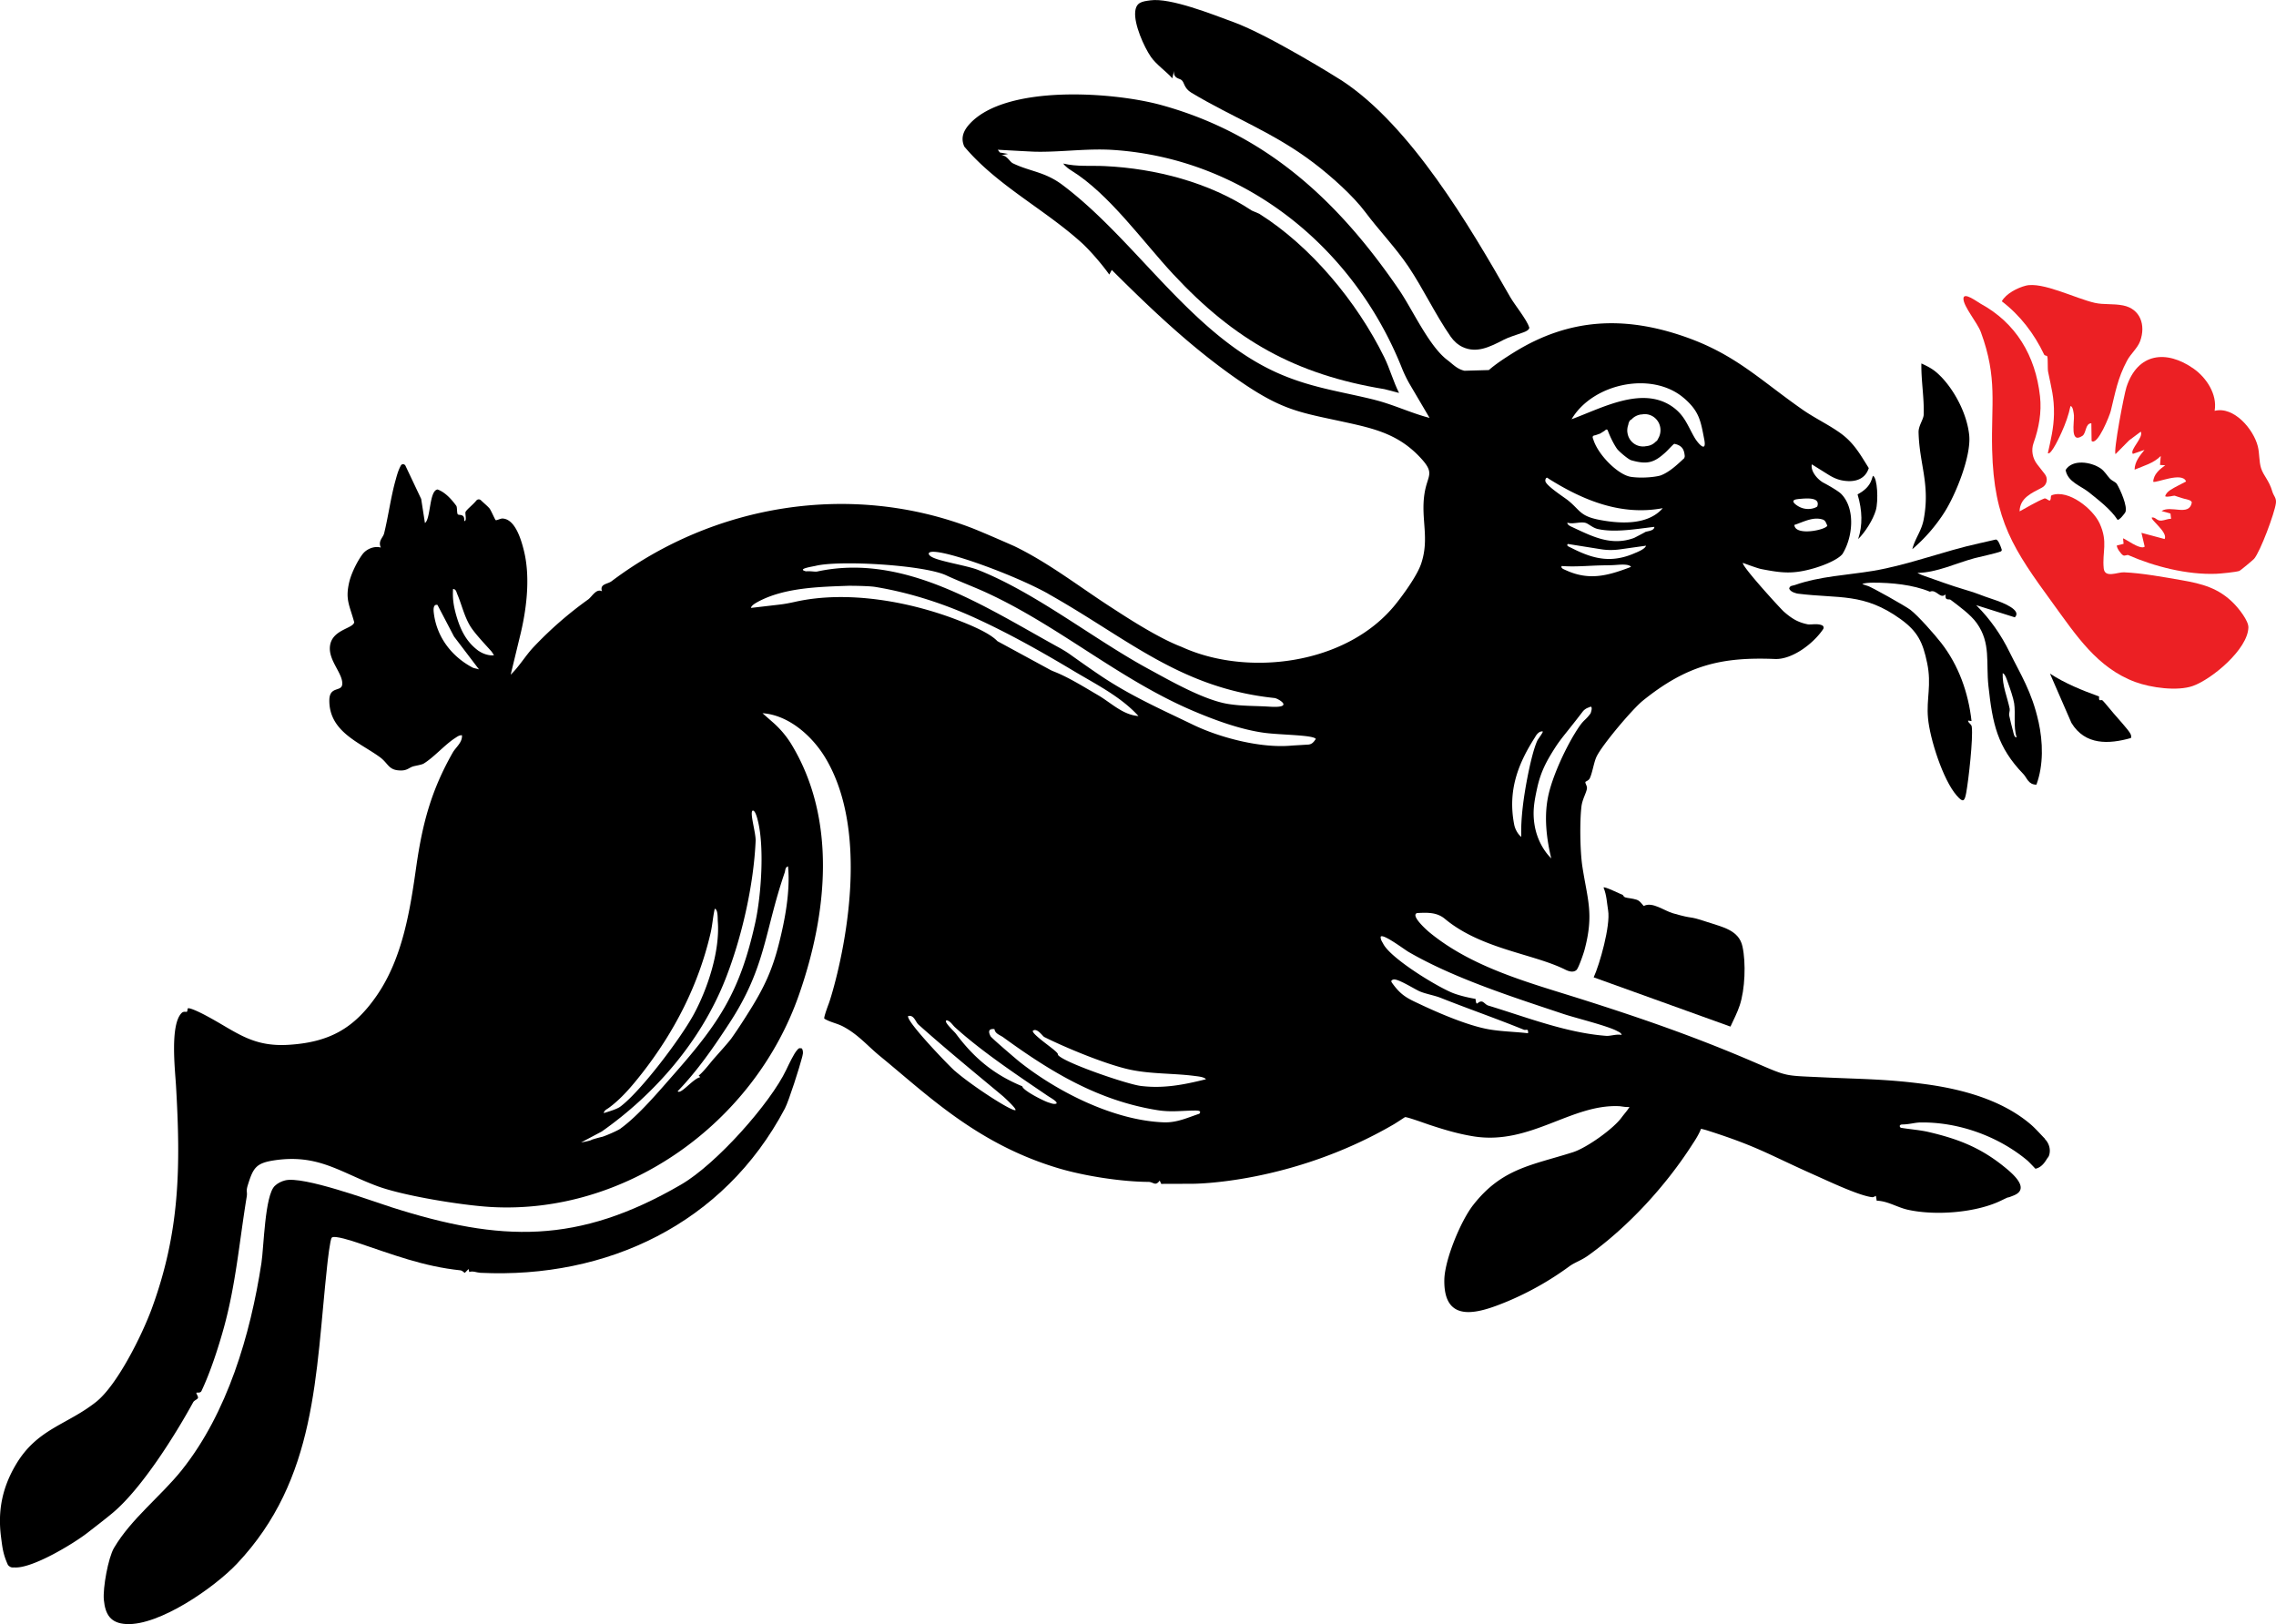
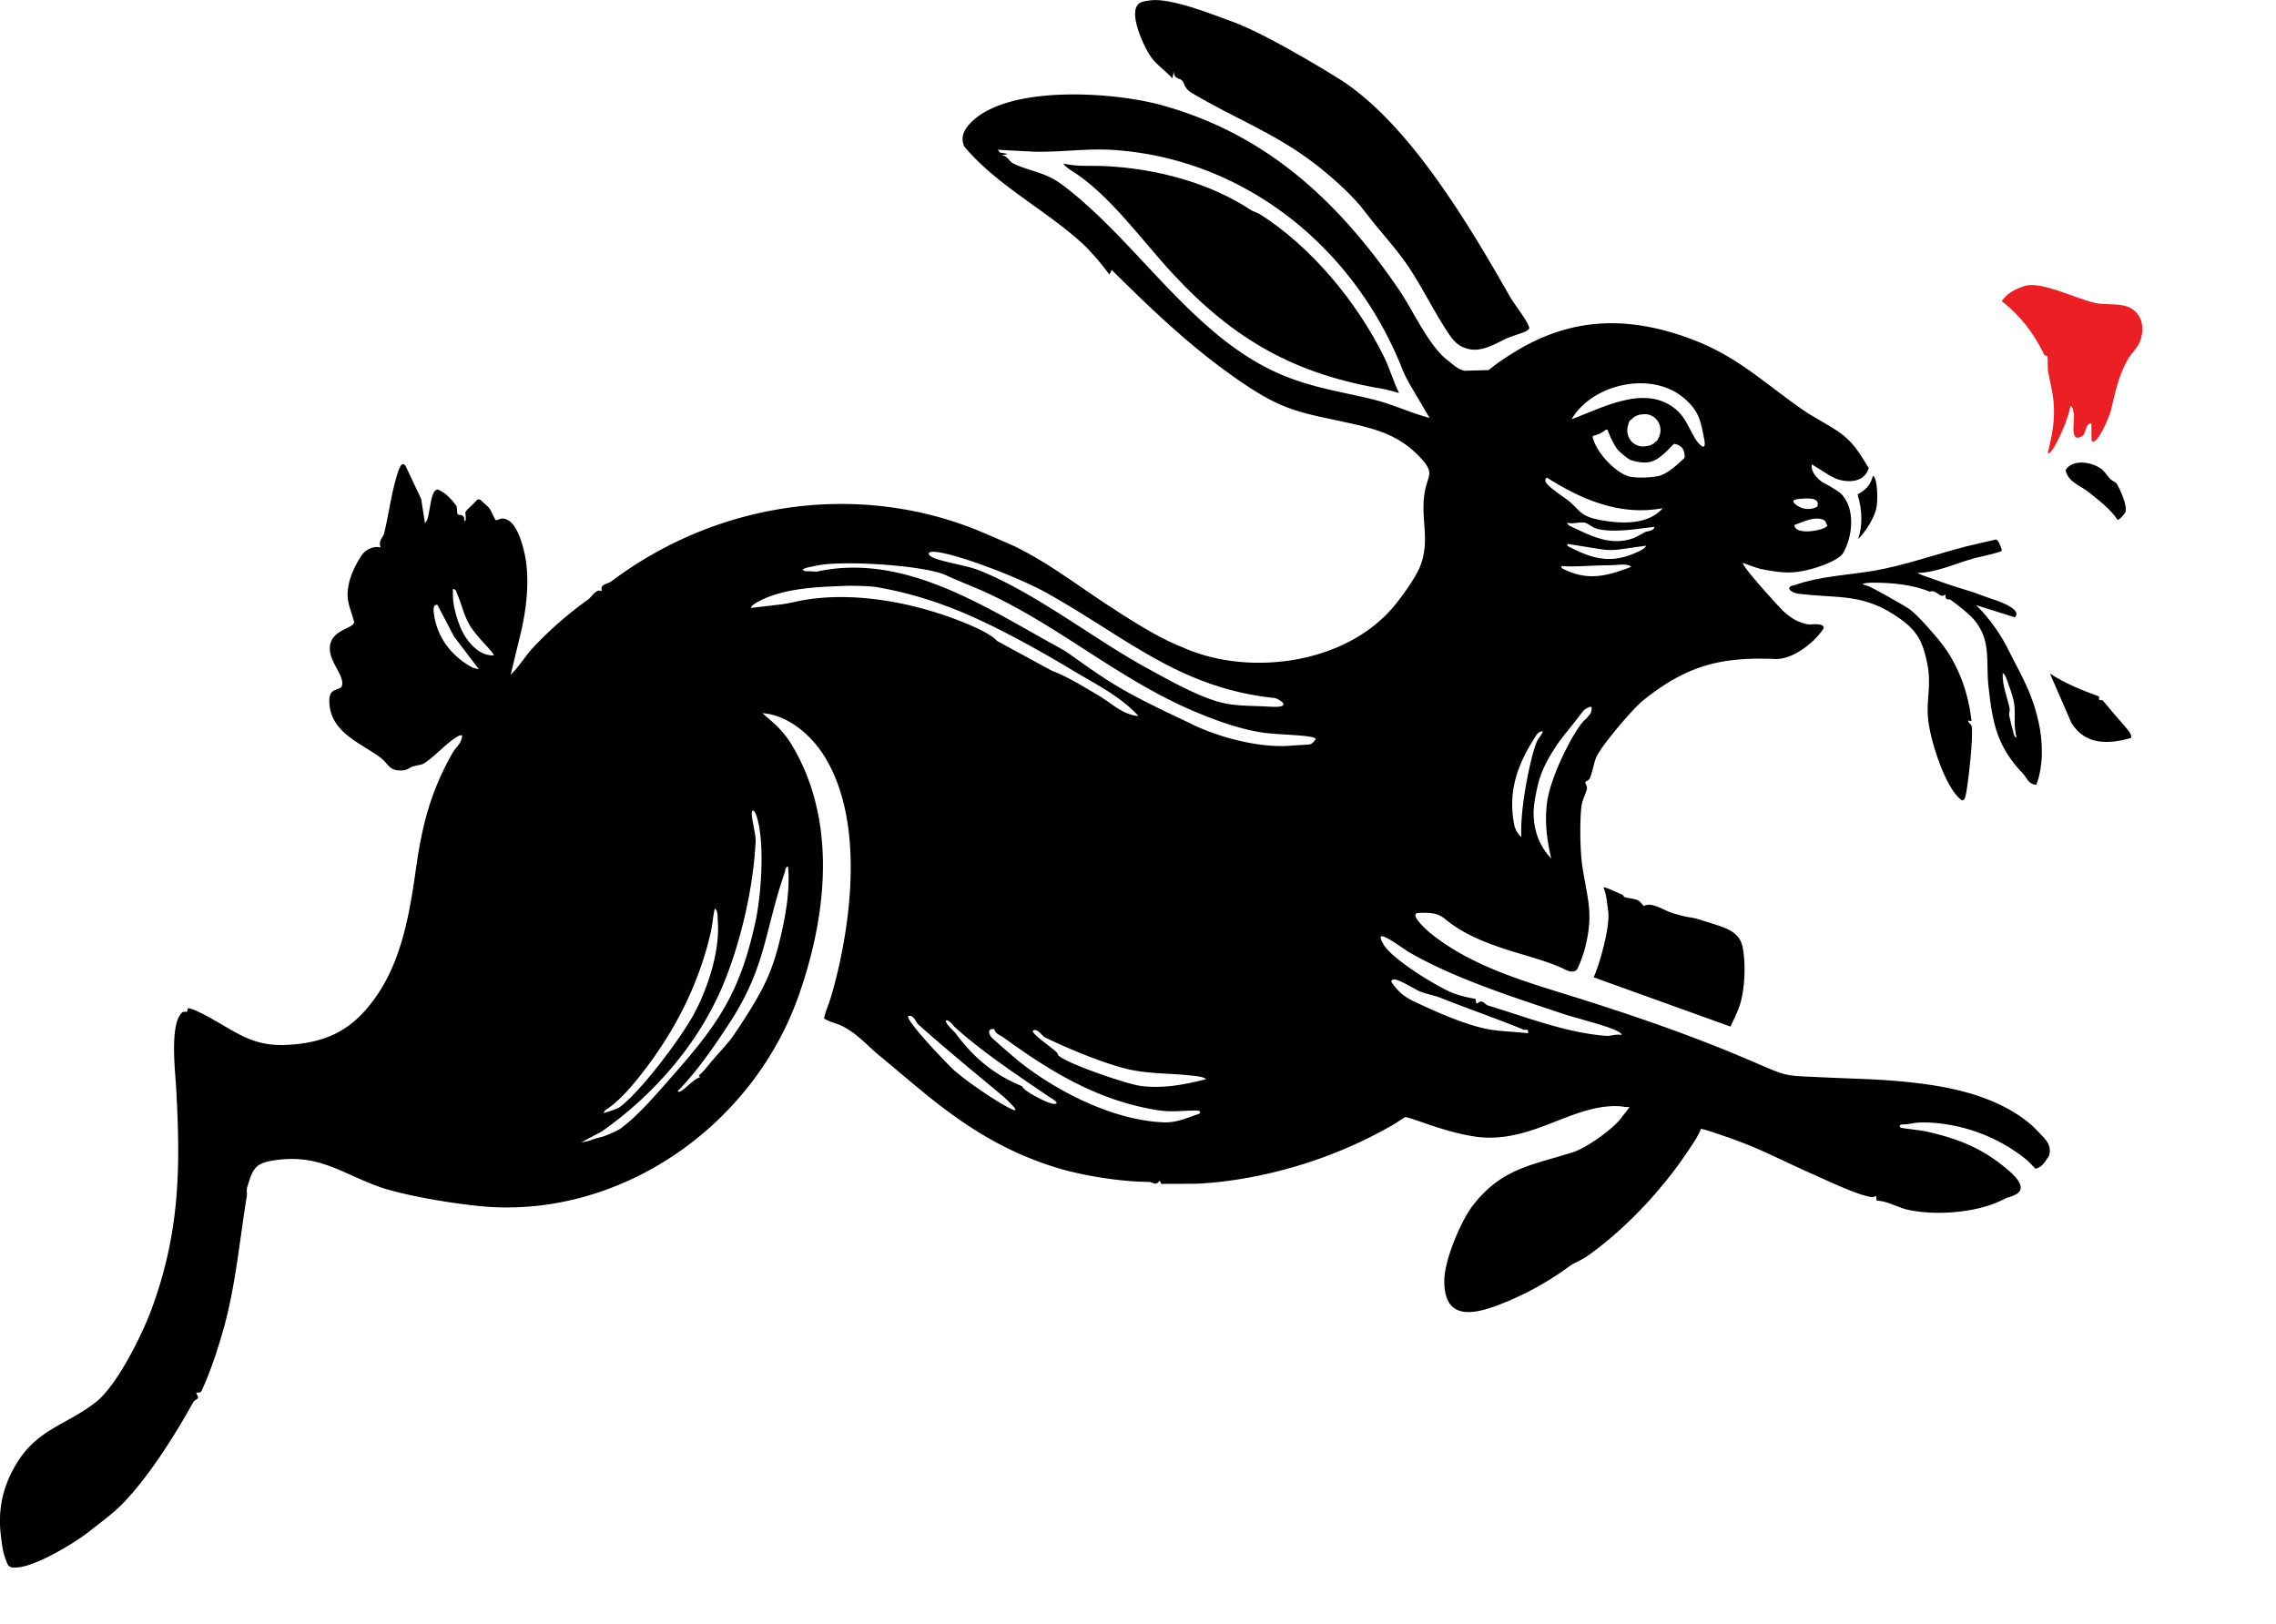
<svg xmlns="http://www.w3.org/2000/svg" data-bbox="-0.008 0.007 461.599 329.406" viewBox="0 0 461.59 329.42" data-type="color">
  <g>
    <path d="M414.74 230.98c-.99-1.01-1.96-2.13-2.94-2.96-5.78-4.92-13.79-7.09-21.16-8.1-7.89-1.07-12.84-1.03-20.98-1.41-7.86-.38-6.89-.05-13.78-3.02-11.98-5.17-23.06-9-35.34-12.89-10.59-3.34-21.98-6.36-30.67-13.52-.51-.42-3.89-3.43-2.47-3.89 2.2-.11 4.03-.16 5.65 1.19 7.36 6.13 17.99 7.07 24.4 10.29q1.48.74 2.25.09c.42-.33 1.48-3.42 1.67-4.16 1.92-7.25.58-10.11-.46-16.88-.46-3.07-.55-9.02-.18-12.13.16-1.43.99-2.78 1.11-3.63.09-.56-.41-1.1-.3-1.36.05-.11.67-.29.88-.74.56-1.21.81-3.16 1.34-4.32 1.04-2.3 7.33-9.76 9.46-11.46 8.97-7.21 15.94-8.86 26.76-8.42 3.45.14 7.75-3.06 9.76-6.04.18-.25.11-.63-.16-.76-.92-.47-2.31-.11-2.96-.23-2.06-.42-3.28-1.21-4.86-2.59-.81-.74-8.67-9.36-8.28-9.87 0 0 2.92 1.1 3.72 1.25 4.14.8 6.41 1.1 10.82-.2 2.13-.63 4.76-1.75 5.65-2.86 2.13-3.45 2.64-9.18-.23-12.15-.67-.69-3.08-2.02-3.65-2.31-1.27-.72-2.62-2.37-2.34-3.72l3.54 2.21c.78.47 1.62.85 2.5 1.03 2.43.49 4.74-.04 5.51-2.48-1.73-2.77-2.98-5.04-5.6-6.98-2.38-1.75-5.37-3.15-7.87-4.9-8.63-6.04-13.55-11.14-23.66-14.7-12.58-4.43-23.68-3.71-34.58 2.96-1.81 1.12-3.84 2.42-5.34 3.74l-4.95.14c-1.57-.38-2.34-1.34-3.51-2.21-3.7-2.82-7.05-10.25-9.74-14.19-12.44-18.22-27.11-31.69-48.3-37.51-9.76-2.66-31.39-4.18-38.77 3.81-1.23 1.34-1.92 2.82-1.11 4.63 6.62 7.88 16.26 12.67 23.87 19.58 1.78 1.63 4.28 4.59 5.53 6.38l.51-.94c8.42 8.39 16.88 16.43 26.88 23.16 8.07 5.42 11.63 5.8 20.35 7.7 5.97 1.3 10.85 2.44 15.24 7.09 3.26 3.45 1.51 3.54.93 7.56-.74 5.08 1.07 8.91-.65 14.05-.81 2.42-3.56 6.22-5.25 8.32-9.97 12.31-30.11 14.64-43.3 8.59-5.16-1.95-12.3-6.74-14.25-7.99-6.59-4.25-12.7-9.06-19.73-12.46 0 0-6.52-2.89-8.93-3.8-24.31-9.2-51.9-4.77-72.74 10.92-.81.61-2.45.52-1.94 2.04-1.14-.63-2.03 1.08-2.77 1.63a76 76 0 0 0-11.15 9.73c-1.57 1.66-2.91 3.96-4.6 5.55l2.06-8.51c1.36-5.82 1.83-11.79.62-16.65-.53-2.13-1.74-6.4-4.33-6.51-.44-.02-1.22.45-1.41.31-.11-.07-.95-2.01-1.23-2.35-.41-.49-1.14-1.08-1.74-1.66-.28-.27-.7-.24-.95.07-.67.83-1.78 1.66-2.15 2.24-.21.33.35 1.95-.3 1.9.16-1.52-.95-1.12-1.27-1.34-.25-.18-.11-1.43-.33-1.75-.95-1.3-2.24-2.75-3.79-3.31-1.73.2-1.37 5.98-2.57 6.8l-.76-4.88-3.19-6.74c-.19-.38-.74-.42-.93-.04-.48.85-.78 1.88-1.02 2.78-1 3.47-1.51 7.48-2.38 10.99-.23.89-1.27 1.5-.67 2.87-1.29-.38-2.89.27-3.7 1.34-1.02 1.34-2.25 3.81-2.68 5.57-.88 3.65.04 4.75.99 8.24-.23 1.3-4.46 1.46-4.91 4.77-.41 2.96 2.66 5.62 2.48 7.81-.14 1.61-2.62.27-2.62 3.31 0 6.36 6.22 8.51 10.27 11.48 1.78 1.32 1.71 2.71 4.3 2.69 1.22 0 1.6-.56 2.38-.81.42-.14 1.78-.34 2.17-.58 2.04-1.23 4.32-3.85 6.34-5.15.46-.29.83-.63 1.44-.6.11 1.46-1.22 2.39-1.87 3.51-4.35 7.65-6.13 14.32-7.38 23.01-1.27 8.97-2.77 18.62-8 26.23-4.63 6.74-9.67 9.51-17.84 10.03-7.56.49-10.75-2.71-16.84-5.93-.69-.38-3.01-1.55-3.59-1.48-.21.02-.09.6-.28.71-.18.09-.65-.18-1.09.29-2.31 2.4-1.32 11.26-1.11 14.62.97 16.65.81 29.72-4.93 45.36-1.96 5.3-6.99 15.51-11.33 18.91-5.88 4.63-11.89 5.4-16.19 12.64-2.75 4.63-3.73 9.31-3.03 14.71.26 1.97.37 3.43 1.41 5.69.6.63.95.47 1.37.49 3.58.2 11.8-4.74 14.78-7.05 1.51-1.18 3.75-2.89 5.18-4.1 5.81-4.92 12.54-15.62 16.24-22.38.21-.36.83-.56.95-.83.12-.33-.41-.94-.3-1.07s.78.14 1.02-.36c1.85-3.9 3.47-8.98 4.53-12.8 2.45-8.88 3.14-17.43 4.63-26.52.21-1.21-.21-1.03.26-2.51 1.07-3.42 1.64-4.39 5.3-4.95 8.88-1.34 13.26 2.35 20.84 5.19 5.37 2.01 17.35 3.94 23.18 4.27 27.27 1.55 53.34-16.9 62.45-43.08 5.74-16.43 7.73-35.59-1.62-50.89a19.5 19.5 0 0 0-3.73-4.37l-2.06-1.81c5.27.36 10.04 4.57 12.72 9 10.8 17.88 1.46 47.94.74 49.84-.19.51-1.07 2.86-.92 3.11 1.2.74 2.52.92 3.8 1.59 3.14 1.66 5 3.99 7.59 6.09 9.53 7.79 19.66 17.82 36.29 22.72 5.27 1.55 12.67 2.68 18.07 2.71 1.04.02 1.36.96 2.27-.27l.3.67 6.31-.02s20.01.09 40.9-12.08c.63-.38 2.08-1.34 2.22-1.43.25-.14 4.21 1.3 4.93 1.54 2.52.83 5.6 1.81 8.97 2.35 11.54 1.86 19.84-6.63 29.65-6.11.33.02 1.37.24 1.99.14-.35.65-.95 1.28-1.57 2.11-1.62 2.28-7.1 6.2-9.92 7.09-8.39 2.66-14.37 3.25-20.19 10.68-2.52 3.2-5.83 11.17-5.87 15.26-.12 9.15 7.26 6.6 12.77 4.32 4.44-1.86 8.67-4.25 12.58-7.12 1.2-.87 2.41-1.16 3.98-2.31 8.03-5.78 15.54-13.99 20.86-22.25.21-.34 1.34-1.93 1.87-3.34 0 0 .81.18 1.41.38 10.29 3.29 12.26 4.84 21.97 9.15 2.71 1.21 8.72 4.05 11.31 4.34.28.04.53-.16.78-.27l.16.98c2.25.07 4.16 1.36 6.32 1.84 5.62 1.25 13.92.6 18.99-1.9 2.31-1.12.37-.14 2.5-1.01 3.54-1.45-.6-4.72-2.22-6.02-4.79-3.81-9.34-5.51-15.2-6.87-1.81-.4-3.68-.52-5.5-.83-.32-.22-.35-.67.37-.67 1.32-.02 2.43-.36 3.45-.4 7.7-.16 15.84 2.71 21.81 7.68.35.29 1.67 1.7 1.67 1.7 1.53-.31 2.2-1.88 2.5-2.24.14-.14.25-.36.32-.65.3-1.14-.11-2.35-.92-3.16Zm-44.43-124.99.28.61c-.16.85-6.52 2.22-6.68-.13 1.87-.61 3.82-1.74 5.8-1.08.26.09.49.33.6.6m-5.65-4.77c1.48-.13 4.62-.52 3.89 1.52-.69.49-2.41.87-3.98-.14-1.02-.65-1.3-1.25.09-1.37Zm-42.07 43.46c-1.07 1.46-1.25 1.17-2.29 2.66-2.48 3.6-5.6 10.25-6.39 14.53-.76 4.01-.25 8.33.7 12.24-1.76-1.75-2.92-4.14-3.36-6.62-.49-2.84-.09-4.95.51-7.7.72-3.25 1.87-5.42 3.73-8.3 1-1.54 2.17-2.89 3.17-4.18q1.185-1.485 2.34-3c.25-.31.56-.54.92-.71l.67-.27c.49.05 0 1.34 0 1.34Zm-5.07-29.05c-.41-.18-1.06-.42-.79-.83 2.8.22 5.57-.09 8.31-.13.46-.02 1.62 0 2.73-.09.7-.04 2.62-.25 3.01.4-4.67 1.79-8.49 2.86-13.26.65m14.28-3.55c-4.88 2.22-8.58 1.36-13.05-.92-.48-.24-1.2-.47-.76-.83l6.71 1.07c1.23.2 2.48.2 3.72.04l5.41-.76c-.19.63-1.46 1.16-2.03 1.41Zm1.82-4.14c-.23.14-2.1 1.12-2.22 1.17-4.74 1.75-8.7-.43-12.74-2.3-.48-.22-.81-.49-.79-.8 1.15.36 2.48-.22 3.61.02.62.13 1.46.99 2.5 1.25 3.49.81 8-.02 11.54-.42-.02.85-1.51.85-1.9 1.07Zm7.77-14.84c-1.37 1.28-2.84 2.64-4.54 3.31-.74.27-3.56.67-6.06.31-2.55-.36-6.62-4.36-7.63-7.52-.11-.34-.42-.83.39-.92l.97-.34.92-.58c.56-.56.63-.02.76.29.44 1.14 1.18 2.6 1.76 3.4.39.52 2.25 2.12 2.87 2.3 3.33.96 4.72.43 6.98-1.63.51-.47 1.6-1.7 1.76-1.7 1.73.34 1.99 1.37 2.1 2.37.04.27-.07.54-.26.72Zm-11.35-5.44c-.05-.52.02-1.05.19-1.5v-.04c.09-.45.25-.8.48-.96.02-.02.07-.02.14-.05.49-.56 1.18-.94 1.99-1.05h.21c.05-.02.12-.04.18-.04 1.74-.2 3.31 1.08 3.51 2.86.09.8-.12 1.59-.53 2.21-.05.16-.12.27-.23.36 0 0-.05.04-.12.07l-.02.02c-.48.51-1.13.87-1.9.94l-.04.02h-.14c-.07.02-.14.04-.21.04h-.05c-1.73.16-3.26-1.1-3.45-2.87Zm11.56-6.85c3.05 2.68 3.31 4.54 4.05 8.39.51 2.78-1.29.72-1.94-.38-1.48-2.51-2.03-4.66-4.74-6.47-6.13-4.05-14.2.47-20.24 2.68 4.3-7.3 16.42-9.87 22.87-4.21Zm-27.62 16.22c7.05 4.45 14.8 7.63 23.24 6.04-3.1 3.6-9.02 3.16-13.28 2.28-3.58-.78-3.54-1.95-5.97-3.89-.83-.65-4.17-2.8-4.53-3.78-.14-.42.18-1.07.55-.65Zm-2.68 52.53c.05-.07.63-1.3 1.55-1.21.26.02-.88 1.5-1.04 1.81-.85 1.79-1.66 5.59-2.06 7.66-.72 3.76-1.36 8.17-1.22 11.93-.72-.58-1.27-1.61-1.44-2.51-1.32-6.82.72-12.24 4.21-17.68m-32.57-68.48c-6.48-1.61-12.17-2.33-18.55-4.97-18.14-7.5-29.44-27.15-44.74-38.63-3.59-2.68-6.52-2.66-10.02-4.36-.7-.36-1.18-1.63-2.36-1.63l1.39-.27-1.67-.29-.42-.56s6.73.38 7.57.4c5.3.11 10.55-.71 15.84-.36 26.28 1.74 48.51 19.32 58.47 44.04.49 1.25 1.07 2.46 1.74 3.6l3.95 6.71c-3.79-.98-7.38-2.73-11.19-3.67ZM95.75 135.35c-4.09-2.19-7.17-6.06-7.77-11.01-.07-.6-.18-1.84.74-1.65l3.36 6.42 5.07 6.67c-.44-.18-.99-.2-1.41-.43Zm1.34-3.31c-2.59-1.88-3.77-4.41-4.63-7.48-.49-1.83-.69-3.18-.58-5.1.63.04.67.63.88 1.1.88 2.08 1.34 4.25 2.52 6.29.85 1.46 2.91 3.62 4.28 5.15.19.18.62.9.62.9-.97.14-2.25-.29-3.08-.87Zm115.51-11.59c16.08 9.02 26.74 19.13 45.91 21.13.65.07 4.23 2.1-1.09 1.75-2.85-.18-5.3-.09-8.1-.51-4.99-.71-12-4.75-16.49-7.19-11.1-6.04-22.85-15.47-34.56-20.07-2.33-.89-7.8-1.7-9.34-2.62-.23-.13-.56-.36-.58-.65.25-1.92 16.81 3.98 24.26 8.15Zm-89.21 104.31c2.61-1.88 4.77-4.47 6.8-7.05 6.57-8.41 11.45-17.84 13.92-28.45.37-1.57.48-3.36.85-4.95.7.2.56 2.01.62 2.62.44 5.91-1.99 13.39-4.76 18.58-2.55 4.83-10.83 15.82-15.01 18.94-.72.54-2.41 1.01-3.35 1.32.04-.52.56-.76.93-1.01m2.5 4.12c-.7.51-3.56 1.7-3.86 1.72-.16.02-1.99.52-2.1.61-.19.18-2.08.51-2.08.51l4.19-2.22c10.78-7.57 20.15-18.35 25.1-30.95 3.28-8.35 5.71-18.94 6.11-28.02.05-1.63-1.23-5.69-.62-6.11.51-.16.92 1.45 1 1.77 1.46 5.35.76 15.46-.46 20.97-3.07 13.9-7.24 20.21-16.4 30.62-3.08 3.49-7.24 8.46-10.9 11.1Zm33.26-51.92c.14-.43.07-1.07.67-1.23.49 4.97-.63 10.94-1.88 15.8-1.3 5.13-2.91 8.62-5.64 13.03-1.23 1.99-2.57 4.07-3.93 6-.56.8-2.96 3.45-3.75 4.36-.83.98-1.92 2.42-2.91 3.24l.32.31c-1.53.33-3.95 3.6-4.6 2.87 4.03-4.18 7.35-8.98 10.53-13.87 7.4-11.33 7.06-18.49 11.19-30.51m2.27-54.93c-1.11.25-2.22.47-3.35.6l-5.76.67c.04-.51 1.06-1.05 1.46-1.27 5.36-2.87 12.42-3 18.37-3.22 0 0 3.98 0 5.41.24 7.1 1.17 14.02 3.45 20.31 6.33 6.71 3.07 13.25 6.74 19.64 10.56 4.62 2.78 9.74 5.28 13.39 9.29-3.19-.22-5.6-2.73-8.23-4.25-2.82-1.65-5.87-3.56-8.77-4.72-.33-.13-.67-.27-.99-.45l-10.62-5.77c-1.53-1.63-5.3-3.2-7.66-4.12-9.9-3.89-22.57-6.22-33.21-3.89Zm32.24 95.19c-1.25-1.08-10.11-10.3-9.46-11.15 1.2-.25 1.46 1.21 2.1 1.77 5.69 5.08 11.52 9.83 17.11 14.5.33.29 2.77 2.53 2.54 2.82-.65.36-8.72-4.84-12.28-7.94Zm20.58 6.62c-.58.18-1.04-.07-1.57-.22-.97-.29-5.23-2.44-5.34-3.29-5.71-2.37-9.72-5.64-13.49-10.7-.41-.52-2.68-2.57-1.81-2.68.76.18 1.16.98 1.71 1.46 5.53 4.99 12.65 9.71 18.73 13.85.62.42 2.1 1.21 1.78 1.57Zm28.99 2.06c-2.45.81-4.54 1.83-7.19 1.74-9.92-.36-21.3-5.97-29.26-12.27-.74-.6-5.71-4.84-5.88-5.19-.56-1.03-.33-1.57.79-1.45.12.96 1.15 1.19 1.83 1.7 9.55 6.94 19.18 12.83 31.29 14.75 2.89.45 5.09.05 7.84.07.48.02 1.04.11.58.65m-11.85-5.64c-2.66-.31-15.34-4.63-16.77-6.24-.19-.24.3-.13-1.07-1.25-1.43-1.14-4.28-3.18-4.07-3.69.83-.71 1.99 1.1 2.31 1.25 4.37 2.19 12.6 5.6 17.44 6.63 4.19.89 8.67.72 12.91 1.25.6.09 2.08.18 2.45.69-4.51 1.12-8.56 1.92-13.19 1.36Zm35.05-69.82c-.26.34-.65.54-1.07.58l-3.33.2c-6.29.61-14.69-1.61-20.17-4.27s-11.59-5.37-17.19-8.95c-1.9-1.19-5.69-3.87-7.54-5.19-.72-.52-1.48-.98-2.25-1.41-15.06-8.26-31.41-19.34-49.2-15.47-.39.07-1.29-.13-2.22-.05-1.99-.49 1.34-.96 1.99-1.12 4.95-1.18 21.91-.16 26.42 1.92 2.22 1.03 4.63 1.97 6.98 2.98 15.36 6.76 27.82 18.06 43.35 24.62 4.35 1.84 9.48 3.72 14.27 4.36 3.49.45 9.99.42 10.39 1.25l-.42.56Zm43.48 59.13c-2.66-.31-5.41-.34-8.05-.81-4.3-.78-10.11-3.31-13.58-4.94-2.52-1.19-3.96-1.72-5.8-4.25-.3-.4-.53-.69.09-.89.83-.29 4.32 1.95 5.37 2.4 1.29.54 2.94.8 4.21 1.3 5.57 2.21 11.24 4.18 16.89 6.47.46.18.95-.36.86.7Zm15.85.53c-8.07-.6-16.21-3.8-23.94-6.15-.49-.14-.9-.76-1.3-.81-.9-.11-1.06 1.27-1.27-.54-1.44-.24-3.26-.67-4.6-1.19-3.29-1.32-12.44-6.92-14.08-9.91-.26-.51-.6-.9-.55-1.52.48-.67 4.88 2.66 5.64 3.09 9.3 5.39 21.19 9.17 31.39 12.58 2.47.83 9.11 2.44 10.99 3.51.33.16.76.36.85.76-1-.24-2.31.25-3.14.18Z" fill="#000000" data-color="1" />
-     <path d="M162.65 212.67c.38.76.12 1.36-.05 2.03-.36 1.46-2.6 8.59-3.42 10.14-12.39 23.45-36.14 34.54-61.74 33.32-.78-.04-1.49-.43-2.28-.17l-.13-.6-.77.79c-.26-.17-.56-.49-.86-.52-7.58-.79-13.71-3.2-20.89-5.6-.93-.31-4.65-1.56-5.22-1.04-.34.3-.85 4.82-.94 5.71-2.4 22.09-2.04 43.25-18.31 60.45-4.56 4.82-15.73 12.59-22.44 12.22-3.14-.17-4.25-1.88-4.54-4.91-.23-2.38.88-8.53 2.07-10.55 3.52-5.95 9.52-10.48 13.74-15.77 9.23-11.57 13.91-27.4 16.15-42 .49-3.19.68-13.69 2.7-15.63.57-.55 1.31-.92 2.08-1.12 3.66-.96 17.31 4.07 21.59 5.44 22.19 7.08 37.81 7.56 58.71-4.58 7.27-4.22 18.21-16.64 21.35-23.29.52-1.1 1.57-3.3 2.18-3.97.35-.39.36-.51 1.03-.36Z" fill="#000000" data-color="1" />
    <path d="M250.09 4.45c7.36 2.7 21.39 11.46 22.07 11.91 13.95 9.16 25.88 29.45 34.1 43.85.94 1.65 3.35 4.55 3.89 6.21 0 0 .15.51-1.18.99-1.61.59-2.88.92-4.02 1.51-2.92 1.52-5.51 2.76-8.31 1.47-.99-.46-1.82-1.23-2.45-2.14-3.12-4.5-5.55-9.71-8.56-14.19-2.59-3.85-6-7.37-8.71-11.01-2.47-3.31-6.87-7.25-10.44-9.97-8.1-6.18-16.4-9.2-24.85-14.27-1.56-.94-1.39-2.1-2.01-2.58-.49-.38-1.66-.29-1.53-1.84l-.33 1.49c-1.23-1.39-3.28-2.8-4.35-4.35-1.43-2.08-3.44-6.65-3.18-9.17.2-1.93 1.39-2.06 3.08-2.29 4.04-.57 12.66 2.87 16.79 4.39Z" fill="#000000" data-color="1" />
-     <path d="M401.66 61.59c7.14 3.87 11.15 10.5 12.07 18.79.36 3.25-.23 6.46-1.31 9.48-.52 1.46-.21 3.1.74 4.32l1.56 2c.69.88.41 2.18-.56 2.7-2.11 1.12-4.52 2.09-4.57 4.84 1.63-.87 3.26-1.9 4.98-2.6.56-.22 1.21 1.03 1.34-.03 0-.07-.03-.57.23-.66 3.38-1.2 8.32 2.77 9.69 5.75 1.73 3.8.48 5.77.82 9.1.21 2.06 2.83.74 4.11.8 3.63.15 8.14.98 11.7 1.6 4.15.72 7.52 1.6 10.59 4.74.99 1.01 2.99 3.49 2.94 4.86-.14 4.46-7.45 10.5-11.26 11.85-3.13 1.11-8.52.37-11.7-.81-7.71-2.86-12-9.5-16.68-15.92-8.01-11-11.97-16.76-12.33-31.17-.23-9.22 1.15-14.52-2.28-23.85-.72-1.96-3.55-5.21-3.54-6.81 0-1.48 2.84.68 3.47 1.02Z" fill="#ec2024" data-color="2" />
-     <path d="M449.13 83.33c3.91-.98 7.89 3.71 8.77 7.19.37 1.47.23 3.07.66 4.43.49 1.56 1.63 2.46 2.29 4.76.26.9.86 1.27.72 2.35-.26 2.01-3.15 9.81-4.43 11.29-.2.23-2.78 2.38-2.96 2.44-.67.25-3.88.56-4.72.59-5.86.23-12.53-1.46-17.83-3.79-.23-.1-.71.22-1.03.05-.41-.21-1.34-1.47-1.29-2l1.37-.34-.11-1.08c.13-.21 3.51 2.44 4.39 1.65l-.66-2.8 4.7 1.26c.72-1.38-2.94-3.91-2.58-4.38.82-.07.98.75 1.98.64.64-.07 1.25-.37 1.91-.37l-.12-1.06-1.81-.51c1.92-1.24 5.53 1.12 6.12-1.64.12-.56-1.11-.75-1.51-.85-.65-.16-1.86-.6-1.96-.62-.25-.04-1.4.36-1.91.13.09-.53.6-.98 1.02-1.27.86-.58 2.25-1.21 3.21-1.74-.74-2.08-6.16.41-6.66.05.07-1.53 1.33-2.55 2.44-3.34l-1.06-.06.15-1.82c-1.44 1.46-3.46 1.99-5.31 2.77.03-1.61 1.07-2.86 2.01-4.01l-2.36.81c-.72-.78 2.22-3.31 1.61-4.51l-2.38 1.78-2.74 2.77c-.49-.47 1.73-12.12 2.21-13.57 2.26-6.98 8.12-7.63 13.63-3.75 2.6 1.83 4.82 5.21 4.26 8.52Z" fill="#ec2024" data-color="2" />
    <path d="M329.11 181.52c.08.03.14.35.47.48.38.15 1.51.21 2.35.49.33.11.62.34.86.61l.57.66c1.74-.94 4.09.95 5.94 1.48 4.69 1.35 2.65.34 6.89 1.75 3.17 1.06 6.47 1.64 7.2 4.99.72 3.31.52 8.69-.56 11.93-.47 1.43-1.24 2.94-1.88 4.31l-27.74-9.99c1.21-2.6 3.44-10.5 2.93-13.57-.26-1.58-.29-3.09-.93-4.65.2-.27 3.35 1.3 3.88 1.5Z" fill="#000000" data-color="1" />
    <path d="M413.42 146.38c-1.35-6.11-3.67-9.65-5.85-14.08-1.71-3.51-3.94-6.72-6.67-9.44l-.12-.12 7.84 2.47c1.47-1.42-2.31-2.96-4.2-3.58-3.1-1.01-2.99-1.18-6.08-2.08-2.62-.77-5.37-1.79-7.97-2.7-.48-.17-.85-.29-1.51-.65 3.92-.05 7.82-1.97 11.57-2.98.98-.27 4.34-.97 5.34-1.37.15-.07.24-.24.19-.4-.23-.7-.75-2.13-1.23-2.01-.44.11-2.4.56-3.33.76-7.08 1.54-14.4 4.4-21.54 5.59-5.24.87-10.77 1.08-15.85 2.87-.47.17-1.01.07-1.15.71.21.74 1.62 1.03 1.76 1.04 8.38 1.05 13.36-.23 20.84 5.17 3.43 2.48 4.5 4.64 5.38 8.9.93 4.44-.18 7.28.17 11.13.36 4.2 3.04 12.55 5.79 15.71 1.27 1.46 1.62 1.36 1.96-.51.49-2.7 1.42-11.01 1.13-13.39-.08-.64-.71-.68-.75-1.27l.7.1c-.64-5.75-2.61-11.29-6.14-15.83-1.33-1.71-4.65-5.49-6.27-6.74-.9-.69-8.11-4.78-8.74-4.87l-1.01-.34c.41-.24 1.44-.28 2.19-.29 3.72-.01 8.06.4 11.52 1.83 1.35-.59 2.06 1.6 3.18.55-.17 1.4.69.85 1.02 1.09 1.68 1.28 4.09 3.01 5.32 4.75 2.89 4.07 1.83 8.01 2.36 12.76.83 7.6 1.76 12.34 7.11 17.87.71.74.97 2.12 2.62 2.12 1.46-4 1.34-8.61.42-12.8Zm-4.43 3.16c-.5.13-.64-.91-.74-1.28-.26-.92-.55-2.15-.76-3.1-.1-.48.17-1.01.09-1.4-.48-2.39-1.52-4.65-1.42-7.22.51.12.92 1.52 1.1 2.02.4 1.11 1.07 3.02 1.23 4.11.31 2.07-.2 4.69.5 6.87" fill="#000000" data-color="1" />
    <path d="M424.85 61.43c1.81.41 3.71.12 5.73.52 3.51.7 4.63 4 3.46 7.23-.53 1.44-1.9 2.55-2.66 3.97-1.91 3.57-2.38 6.5-3.31 10.24-.21.86-2.66 7.07-3.88 6.05l-.05-3.59c-1.26.03-1 2.01-1.82 2.56-2.58 1.7-1.61-2.82-1.71-4.13-.03-.34-.19-1.99-.71-1.9-.35 1.75-1.02 3.59-1.75 5.21-.21.47-2.18 4.89-2.83 4.32.59-2.67 1.19-5.1 1.24-7.89.06-3.45-.55-5.41-1.19-8.61-.14-.72 0-2.57-.17-3.12-.07-.21-.5-.09-.64-.38-2.01-4.23-4.88-7.98-8.58-10.8.86-1.56 3.17-2.73 4.83-3.16 3.35-.88 10.17 2.61 14.03 3.48Z" fill="#ec2024" data-color="2" />
-     <path d="M393.62 76.36c2.82 2.9 5.31 7.61 5.75 11.91.43 4.2-2.7 11.98-5 15.6a33.6 33.6 0 0 1-6.54 7.52c.56-2.22 1.86-3.65 2.31-6.04 1.35-7.15-.89-11.19-1.04-17.69-.03-1.3 1.02-2.62 1.04-3.57.11-3.49-.53-6.88-.47-10.37 1.93.87 2.8 1.47 3.94 2.64Z" fill="#000000" data-color="1" />
    <path d="M425.71 141.28c-.1 1.25.36.48.73.81.29.26 1.77 2.09 2.18 2.56.69.8 2.96 3.32 3.34 4 .21.36.33.6.22 1.04-4.51 1.27-9.3 1.5-12.08-3.07l-4.35-9.99c3.07 2 6.53 3.39 9.96 4.64Z" fill="#000000" data-color="1" />
    <path d="M427.98 97.15c.32.33 1.11.65 1.33 1 .68 1.11 2.24 4.59 1.73 5.74-.1.22-1.27 1.73-1.6 1.52-1.37-2.1-3.73-3.89-5.69-5.48-1.77-1.44-4.38-2.13-4.83-4.6 1.4-2.26 5.16-1.65 7.1-.33.82.56 1.29 1.46 1.96 2.16Z" fill="#000000" data-color="1" />
    <path d="M376.86 109.3c.9-2.77.86-5.68-.13-9.03 1.28-.68 2.41-1.61 2.86-3.01l.25-.76c.94.35 1.13 5.17.59 7-.55 1.89-2.15 4.44-3.56 5.81Z" fill="#000000" data-color="1" />
    <path d="m253.83 42.69 1.54.66c10.45 6.56 19.84 17.87 25.35 29.08 1.17 2.37 1.83 4.92 3.02 7.27l-2.96-.77c-18-2.96-30.35-9.88-42.84-23.31-6.17-6.63-12.99-16.29-20.66-21.03-1.29-.8-1.64-1.42-1.64-1.42 2.77.68 5.63.38 8.44.52 10.32.49 21.18 3.32 29.76 9Z" fill="#000000" data-color="1" />
  </g>
</svg>